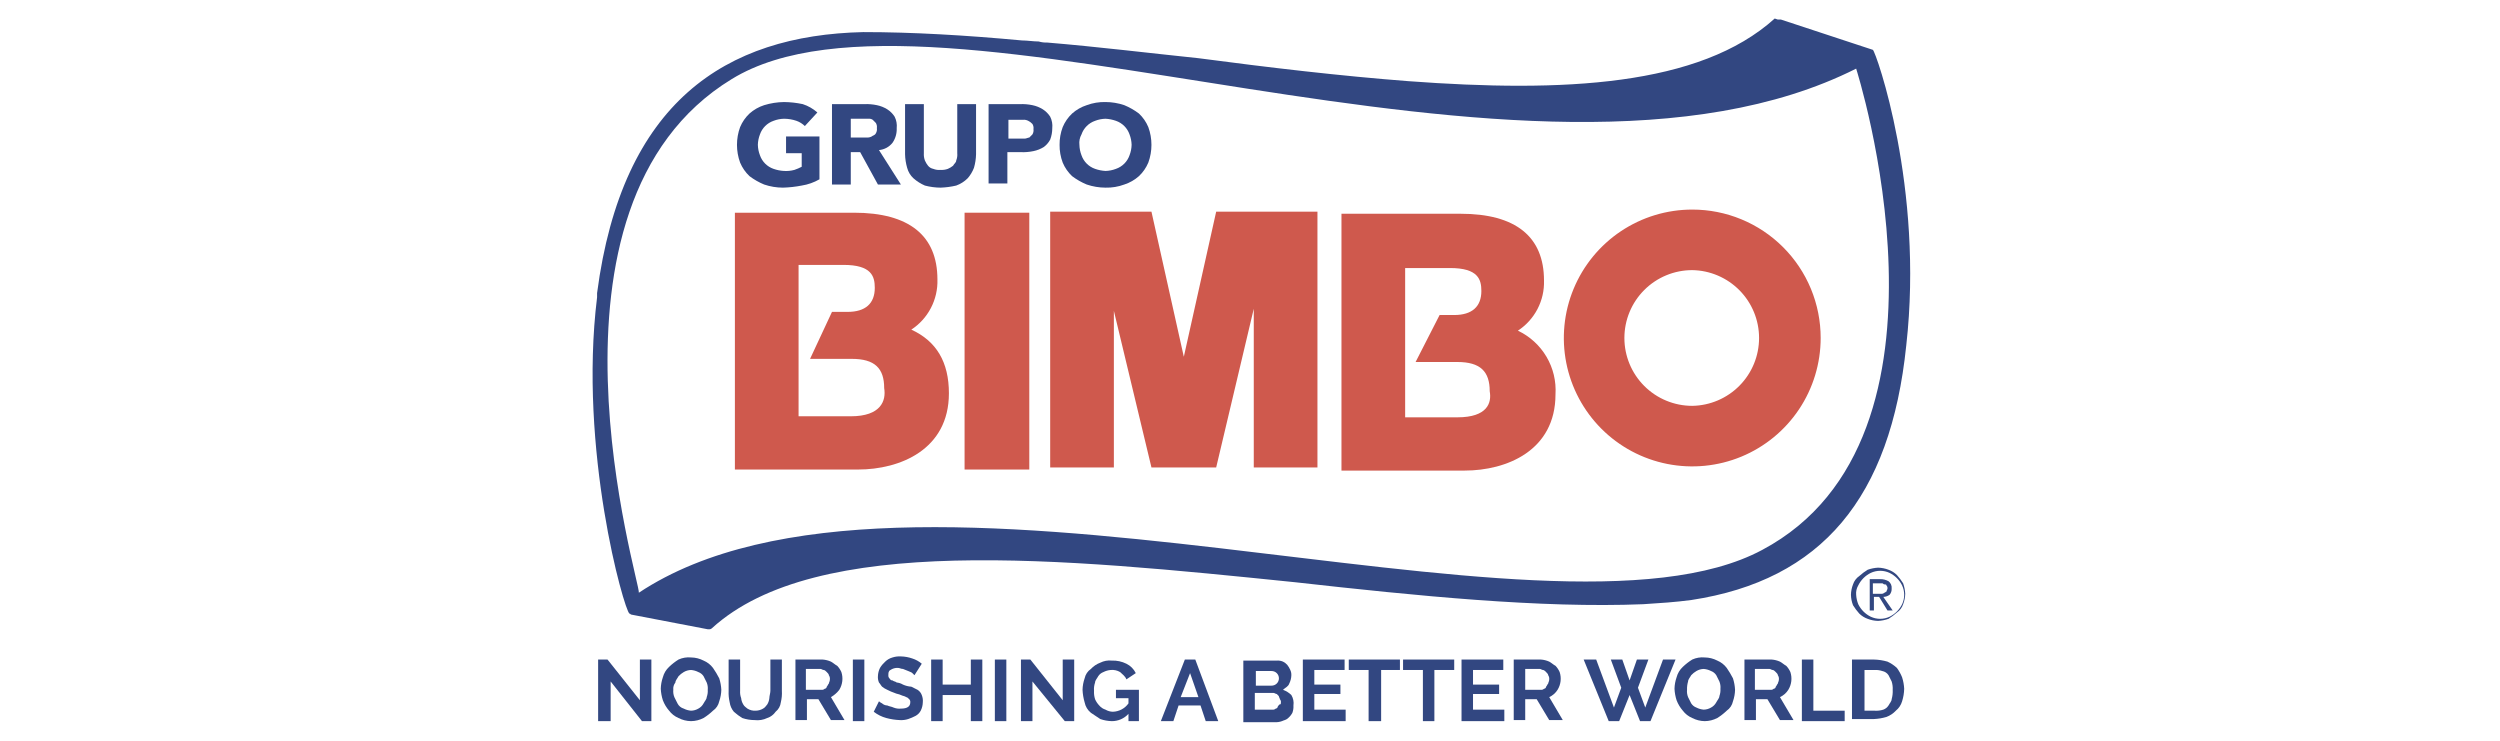
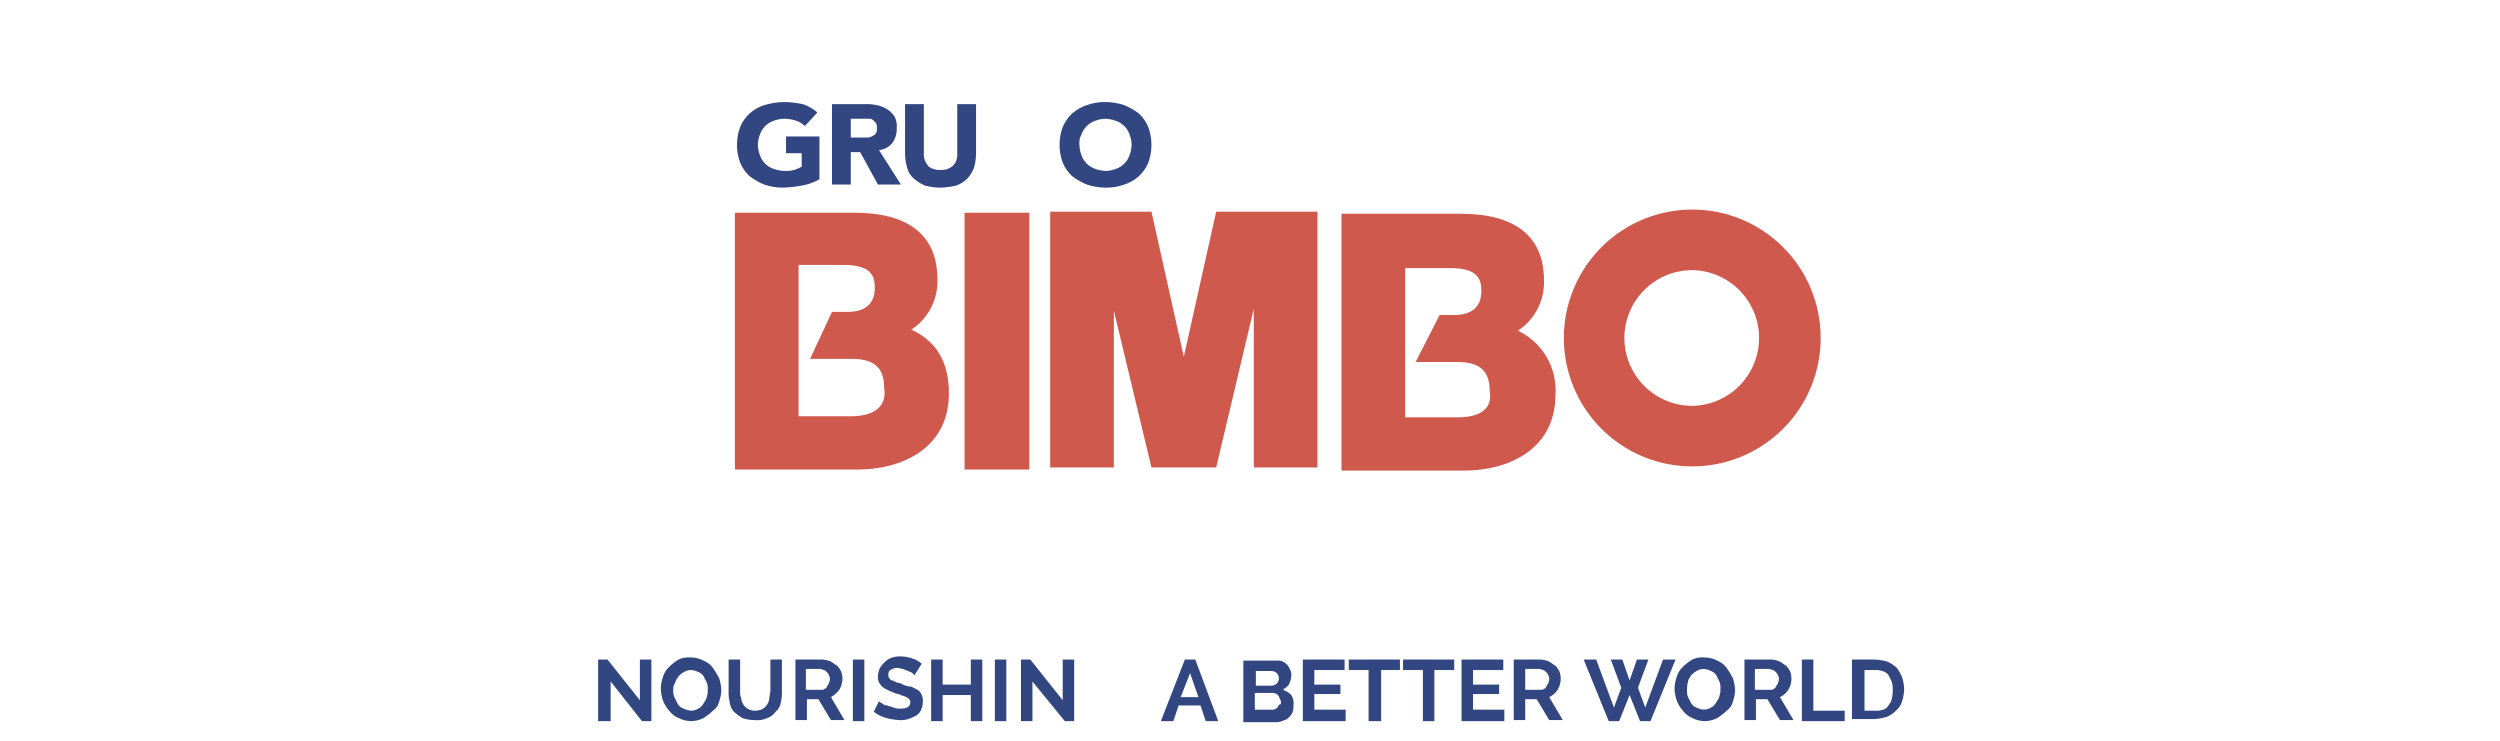
<svg xmlns="http://www.w3.org/2000/svg" width="540" height="160" viewBox="0 0 540 160" fill="none">
-   <path d="M404.539 10.765L384.694 4.226H384.018L383.341 4C367.105 18.658 337.563 20.011 304.188 17.53C289.531 16.403 274.196 14.599 258.862 12.569C248.037 11.442 236.988 10.089 226.163 9.187C225.554 9.21 224.944 9.134 224.359 8.961C223.232 8.961 221.879 8.736 220.751 8.736C208.574 7.608 197.073 6.932 186.474 6.932C156.707 7.608 134.382 22.041 128.97 63.308V64.21C124.911 97.134 134.833 131.862 135.961 132.539C136.186 132.539 136.186 132.764 136.412 132.764L152.874 135.921H153.099C153.222 135.936 153.346 135.924 153.463 135.885C153.58 135.846 153.687 135.781 153.776 135.696C176.326 115.175 229.095 120.587 279.834 125.773C305.993 128.705 332.828 131.411 354.927 130.509C358.536 130.284 361.918 130.058 365.301 129.607C393.489 125.322 408.372 107.507 411.755 74.584C415.589 40.532 405.215 11.216 404.539 10.765V10.765ZM158.06 17.079C201.809 -9.756 330.573 50.229 400.931 14.824C400.931 14.824 426.413 94.428 380.635 118.783C334.406 143.588 195.494 89.918 137.99 128.029C138.441 126.224 112.959 44.591 158.06 17.079ZM317.493 127.127C318.395 127.127 319.748 127.352 320.65 127.352C319.748 127.352 318.395 127.127 317.493 127.127Z" fill="#324781" />
  <path d="M196.847 71.201C198.634 70.029 200.09 68.419 201.077 66.524C202.064 64.629 202.549 62.512 202.485 60.377C202.485 50.905 196.396 45.944 184.444 45.944H158.736V101.419H185.346C194.366 101.419 204.965 97.134 204.965 84.957C204.965 78.192 202.259 73.681 196.847 71.201V71.201ZM183.768 89.918H172.492V57.219H182.189C188.278 57.219 188.954 59.7 188.954 62.181C188.954 65.563 186.925 67.367 183.091 67.367H179.708L174.973 77.515H183.993C188.954 77.515 190.984 79.545 190.984 83.829C191.435 86.535 190.307 89.918 183.768 89.918" fill="#CF594D" />
  <path d="M222.329 45.944H208.348V101.419H222.329V45.944Z" fill="#CF594D" />
  <path d="M255.705 77.064L248.714 45.719H226.84V100.968H240.596V67.142L248.714 100.968H262.695L270.814 66.691V100.968H284.569V45.719H262.695L255.705 77.064Z" fill="#CF594D" />
  <path d="M327.867 71.426C329.654 70.255 331.111 68.644 332.098 66.749C333.085 64.854 333.569 62.738 333.505 60.602C333.505 51.131 327.416 46.17 315.465 46.17H289.757V101.644H316.367C325.387 101.644 335.986 97.36 335.986 85.182C336.164 82.34 335.486 79.51 334.039 77.058C332.591 74.606 330.442 72.644 327.867 71.426V71.426ZM314.788 90.143H303.513V57.896H313.21C319.298 57.896 319.975 60.377 319.975 62.857C319.975 66.24 317.945 68.044 314.112 68.044H310.954L305.768 78.192H314.788C319.749 78.192 321.779 80.221 321.779 84.506C322.23 86.986 321.328 90.143 314.788 90.143" fill="#CF594D" />
  <path d="M365.526 45.268C360.04 45.268 354.678 46.895 350.116 49.942C345.555 52.99 342 57.322 339.9 62.391C337.801 67.459 337.252 73.036 338.322 78.416C339.392 83.797 342.034 88.739 345.913 92.618C349.792 96.498 354.735 99.139 360.115 100.209C365.496 101.28 371.073 100.73 376.141 98.631C381.209 96.532 385.541 92.977 388.589 88.415C391.637 83.854 393.264 78.491 393.264 73.005C393.266 69.362 392.551 65.754 391.158 62.387C389.765 59.021 387.722 55.962 385.145 53.386C382.569 50.81 379.51 48.767 376.144 47.374C372.778 45.981 369.17 45.265 365.526 45.268ZM365.526 87.663C361.639 87.663 357.911 86.119 355.162 83.37C352.413 80.621 350.868 76.893 350.868 73.005C350.868 69.118 352.413 65.389 355.162 62.64C357.911 59.892 361.639 58.347 365.526 58.347C369.375 58.407 373.045 59.977 375.745 62.72C378.445 65.462 379.959 69.156 379.959 73.005C379.959 76.854 378.445 80.548 375.745 83.29C373.045 86.033 369.375 87.603 365.526 87.663" fill="#CF594D" />
  <path d="M177.003 38.728C175.819 39.411 174.519 39.87 173.169 40.081C171.831 40.343 170.473 40.493 169.11 40.532C167.729 40.528 166.358 40.299 165.051 39.855C163.926 39.39 162.865 38.784 161.894 38.051C161.019 37.227 160.328 36.228 159.864 35.12C158.962 32.644 158.962 29.929 159.864 27.453C160.328 26.344 161.019 25.345 161.894 24.521C162.81 23.708 163.885 23.093 165.051 22.717C166.44 22.29 167.882 22.062 169.335 22.041C170.7 22.053 172.06 22.205 173.394 22.491C174.56 22.868 175.635 23.482 176.551 24.296L173.845 27.227C173.334 26.724 172.718 26.339 172.041 26.1C171.17 25.802 170.256 25.65 169.335 25.649C168.563 25.667 167.8 25.82 167.08 26.1C166.401 26.334 165.784 26.719 165.276 27.227C164.768 27.735 164.383 28.352 164.149 29.031C163.869 29.751 163.716 30.514 163.698 31.286C163.716 32.058 163.869 32.821 164.149 33.541C164.383 34.221 164.768 34.837 165.276 35.345C165.784 35.853 166.401 36.239 167.08 36.473C167.806 36.731 168.566 36.883 169.335 36.924C170.094 36.973 170.856 36.897 171.59 36.698C172.133 36.514 172.661 36.288 173.169 36.022V33.09H169.786V29.482H177.003V38.728Z" fill="#324781" />
  <path d="M179.483 22.492H186.7C187.607 22.454 188.516 22.53 189.406 22.717C190.206 22.879 190.97 23.185 191.661 23.619C192.294 24.026 192.832 24.565 193.239 25.198C193.625 25.964 193.782 26.825 193.69 27.678C193.74 28.801 193.424 29.909 192.788 30.835C192.433 31.285 191.99 31.657 191.486 31.928C190.982 32.2 190.427 32.365 189.857 32.414L194.592 39.856H189.631L185.798 32.865H183.768V39.856H179.709V22.492H179.483ZM183.543 29.708H187.151C187.54 29.743 187.932 29.664 188.278 29.482C188.504 29.257 188.955 29.257 189.18 28.806C189.385 28.468 189.465 28.069 189.406 27.678C189.465 27.288 189.385 26.889 189.18 26.551L188.504 25.874C188.239 25.695 187.919 25.615 187.602 25.649H183.768V29.708H183.543Z" fill="#324781" />
  <path d="M210.828 33.316C210.805 34.308 210.654 35.294 210.377 36.247C210.062 37.073 209.604 37.836 209.024 38.502C208.323 39.205 207.476 39.744 206.543 40.081C205.433 40.342 204.3 40.493 203.16 40.532C202.018 40.524 200.882 40.372 199.778 40.081C198.873 39.69 198.035 39.157 197.297 38.502C196.64 37.895 196.17 37.113 195.944 36.247C195.667 35.294 195.515 34.308 195.493 33.316V22.491H199.552V33.09C199.516 33.626 199.593 34.164 199.778 34.669C199.952 35.073 200.179 35.452 200.454 35.796C200.739 36.148 201.138 36.387 201.582 36.473C202.082 36.674 202.624 36.752 203.16 36.698C203.697 36.734 204.234 36.658 204.739 36.473C205.143 36.299 205.523 36.071 205.866 35.796C206.092 35.345 206.543 35.12 206.543 34.669C206.744 34.169 206.822 33.627 206.768 33.09V22.491H210.828V33.316Z" fill="#324781" />
-   <path d="M213.534 22.492H220.299C221.207 22.454 222.116 22.53 223.005 22.717C223.805 22.879 224.57 23.185 225.261 23.619C225.893 24.026 226.432 24.565 226.839 25.198C227.225 25.964 227.381 26.825 227.29 27.678C227.292 28.526 227.139 29.366 226.839 30.159C226.506 30.776 226.045 31.314 225.486 31.737C224.795 32.172 224.031 32.477 223.231 32.639C222.342 32.826 221.433 32.902 220.525 32.865H217.593V39.63H213.534V22.492ZM217.593 29.933H221.427C221.652 29.933 222.103 29.708 222.329 29.708L223.005 29.031C223.21 28.693 223.29 28.294 223.231 27.904C223.29 27.513 223.21 27.114 223.005 26.776C222.748 26.498 222.443 26.268 222.103 26.1C221.757 25.918 221.366 25.839 220.976 25.874H217.819V29.933H217.593Z" fill="#324781" />
  <path d="M228.869 31.286C228.854 29.977 229.084 28.677 229.545 27.453C230.009 26.344 230.701 25.345 231.575 24.521C232.491 23.707 233.566 23.093 234.732 22.717C236.03 22.236 237.407 22.007 238.791 22.04C240.172 22.045 241.543 22.273 242.85 22.717C243.975 23.182 245.036 23.788 246.007 24.521C246.882 25.345 247.573 26.344 248.037 27.453C248.939 29.929 248.939 32.644 248.037 35.12C247.573 36.228 246.882 37.227 246.007 38.051C245.091 38.865 244.016 39.479 242.85 39.855C241.552 40.336 240.175 40.566 238.791 40.532C237.41 40.527 236.04 40.299 234.732 39.855C233.608 39.39 232.547 38.784 231.575 38.051C230.701 37.227 230.009 36.228 229.545 35.12C229.084 33.895 228.854 32.595 228.869 31.286V31.286ZM233.153 31.286C233.172 32.058 233.325 32.821 233.604 33.541C233.838 34.22 234.224 34.837 234.732 35.345C235.24 35.853 235.857 36.239 236.536 36.473C237.262 36.731 238.022 36.883 238.791 36.924C239.563 36.905 240.326 36.752 241.046 36.473C241.725 36.239 242.342 35.853 242.85 35.345C243.358 34.837 243.744 34.22 243.978 33.541C244.257 32.821 244.41 32.058 244.429 31.286C244.41 30.514 244.257 29.751 243.978 29.031C243.744 28.352 243.358 27.735 242.85 27.227C242.342 26.719 241.725 26.334 241.046 26.099C240.32 25.841 239.561 25.69 238.791 25.648C238.019 25.667 237.256 25.82 236.536 26.099C235.857 26.334 235.24 26.719 234.732 27.227C234.224 27.735 233.838 28.352 233.604 29.031C233.219 29.716 233.061 30.506 233.153 31.286" fill="#324781" />
-   <path d="M399.804 128.479C399.822 127.707 399.975 126.944 400.255 126.224C400.495 125.49 400.97 124.856 401.608 124.42C402.167 123.916 402.771 123.463 403.412 123.067C404.138 122.809 404.897 122.657 405.667 122.616C406.439 122.635 407.202 122.787 407.922 123.067C408.598 123.307 409.214 123.692 409.726 124.195C410.23 124.754 410.683 125.358 411.079 125.999C411.337 126.725 411.489 127.484 411.53 128.254C411.511 129.026 411.359 129.789 411.079 130.509C410.839 131.243 410.363 131.877 409.726 132.313C409.167 132.817 408.563 133.27 407.922 133.666C407.196 133.924 406.436 134.076 405.667 134.117C404.895 134.098 404.132 133.946 403.412 133.666C402.735 133.427 402.119 133.042 401.608 132.538C401.103 131.979 400.651 131.375 400.255 130.734C399.975 130.015 399.822 129.252 399.804 128.479ZM400.931 128.479C400.973 129.176 401.125 129.861 401.382 130.509C401.959 131.687 402.911 132.639 404.088 133.215C404.724 133.512 405.417 133.666 406.118 133.666C406.819 133.666 407.512 133.512 408.147 133.215C409.325 132.639 410.277 131.687 410.854 130.509C411.151 129.874 411.305 129.181 411.305 128.479C411.305 127.778 411.151 127.085 410.854 126.45C410.277 125.272 409.325 124.32 408.147 123.744C407.512 123.447 406.819 123.293 406.118 123.293C405.417 123.293 404.724 123.447 404.088 123.744C402.911 124.32 401.959 125.272 401.382 126.45C401.021 127.061 400.863 127.772 400.931 128.479V128.479ZM403.637 125.097H406.118C406.749 125.081 407.372 125.237 407.922 125.548C408.16 125.731 408.348 125.972 408.466 126.249C408.585 126.525 408.63 126.827 408.598 127.126C408.629 127.619 408.467 128.104 408.147 128.479C407.752 128.762 407.281 128.92 406.794 128.93L408.824 131.862H407.696L405.892 128.93H404.765V131.862H403.863V125.097H403.637ZM404.539 128.254H406.343C406.466 128.269 406.59 128.257 406.707 128.218C406.824 128.179 406.931 128.114 407.02 128.028C407.245 128.028 407.245 127.803 407.471 127.803C407.471 127.577 407.696 127.352 407.696 127.126C407.712 127.004 407.699 126.88 407.66 126.763C407.621 126.646 407.557 126.539 407.471 126.45C407.471 126.224 407.245 126.224 407.02 126.224C406.794 126.224 406.794 125.999 406.569 125.999H404.539V128.254V128.254Z" fill="#324781" />
  <path d="M131.901 147.196V155.766H129.195V142.461H131.225L138.216 151.255V142.461H140.696V155.766H138.667L131.901 147.196Z" fill="#324781" />
  <path d="M149.266 155.766C148.324 155.756 147.397 155.524 146.56 155.089C145.755 154.753 145.055 154.208 144.531 153.511C143.95 152.845 143.492 152.081 143.178 151.256C142.919 150.452 142.767 149.618 142.727 148.775C142.747 147.93 142.899 147.093 143.178 146.295C143.404 145.429 143.873 144.647 144.531 144.04C145.151 143.445 145.831 142.916 146.56 142.461C147.407 142.075 148.34 141.92 149.266 142.01C150.209 142.02 151.136 142.252 151.972 142.687C152.777 143.023 153.478 143.568 154.002 144.265C154.502 144.986 154.954 145.739 155.355 146.52C155.614 147.324 155.765 148.158 155.806 149.001C155.786 149.846 155.634 150.683 155.355 151.481C155.181 152.307 154.697 153.033 154.002 153.511C153.382 154.106 152.702 154.635 151.972 155.089C151.136 155.524 150.209 155.756 149.266 155.766V155.766ZM145.433 149.001C145.379 149.537 145.457 150.079 145.658 150.579L146.335 151.932C146.47 152.204 146.66 152.444 146.893 152.638C147.126 152.832 147.397 152.976 147.688 153.06C148.179 153.313 148.715 153.466 149.266 153.511C149.822 153.498 150.366 153.342 150.845 153.06C151.325 152.805 151.718 152.413 151.972 151.932C152.198 151.481 152.649 151.03 152.649 150.579C152.834 150.075 152.911 149.537 152.874 149.001C152.928 148.464 152.85 147.923 152.649 147.422L151.972 146.069C151.706 145.653 151.309 145.336 150.845 145.167C150.354 144.914 149.817 144.761 149.266 144.716C148.71 144.729 148.167 144.885 147.688 145.167C147.27 145.411 146.89 145.715 146.56 146.069C146.335 146.52 145.884 146.971 145.884 147.422C145.53 147.868 145.368 148.436 145.433 149.001V149.001Z" fill="#324781" />
  <path d="M163.247 153.511C163.803 153.497 164.347 153.342 164.826 153.059C165.277 152.834 165.502 152.383 165.728 152.157C165.978 151.746 166.132 151.284 166.179 150.804C166.179 150.353 166.404 149.677 166.404 149.226V142.461H168.885V149.226C168.933 150.059 168.857 150.895 168.659 151.706C168.567 152.506 168.162 153.236 167.532 153.736C167.096 154.373 166.462 154.849 165.728 155.089C164.887 155.495 163.948 155.651 163.022 155.54C162.101 155.539 161.187 155.386 160.316 155.089C159.675 154.693 159.071 154.24 158.512 153.736C158.028 153.157 157.715 152.454 157.61 151.706C157.423 150.894 157.347 150.059 157.384 149.226V142.461H159.865V149.226C159.828 149.762 159.905 150.3 160.09 150.804C160.137 151.284 160.291 151.746 160.541 152.157C160.767 152.608 161.218 152.834 161.443 153.059C161.982 153.395 162.614 153.553 163.247 153.511V153.511Z" fill="#324781" />
  <path d="M171.815 155.766V142.461H177.679C178.302 142.504 178.913 142.656 179.483 142.912C179.934 143.137 180.385 143.588 180.836 143.814C181.212 144.209 181.518 144.667 181.738 145.167C181.945 145.8 182.012 146.471 181.934 147.133C181.856 147.795 181.635 148.432 181.287 149C180.796 149.641 180.183 150.178 179.483 150.579L182.414 155.54H179.483L176.777 151.03H174.296V155.54H171.815V155.766ZM174.296 149H177.453C177.576 149.016 177.7 149.003 177.817 148.964C177.934 148.925 178.041 148.86 178.13 148.775C178.247 148.767 178.357 148.717 178.44 148.634C178.523 148.551 178.573 148.441 178.581 148.324C178.806 148.098 178.806 147.873 179.032 147.647C179.032 147.422 179.257 147.196 179.257 146.745C179.291 146.427 179.211 146.108 179.032 145.843C179.032 145.618 178.806 145.392 178.581 145.167C178.355 144.941 178.13 144.716 177.904 144.716C177.679 144.716 177.453 144.49 177.228 144.49H174.07V149H174.296Z" fill="#324781" />
  <path d="M184.218 155.766V142.461H186.698V155.766H184.218Z" fill="#324781" />
  <path d="M197.523 145.844L197.072 145.393C196.847 145.167 196.621 145.167 196.17 144.942C195.719 144.716 195.494 144.716 195.043 144.491C194.592 144.491 194.366 144.265 193.915 144.265C193.354 144.243 192.801 144.401 192.337 144.716C191.886 144.942 191.886 145.393 191.886 145.844C191.87 145.966 191.883 146.09 191.922 146.207C191.961 146.324 192.026 146.431 192.111 146.52C192.337 146.746 192.337 146.971 192.788 146.971C193.013 147.197 193.464 147.197 193.69 147.422C194.169 147.469 194.631 147.623 195.043 147.873C195.613 148.129 196.224 148.281 196.847 148.324L198.2 149.001C198.616 149.267 198.933 149.664 199.102 150.128C199.303 150.629 199.381 151.17 199.327 151.707C199.312 152.334 199.158 152.95 198.876 153.511C198.622 153.991 198.229 154.384 197.749 154.638C197.241 154.905 196.713 155.131 196.17 155.315C195.588 155.5 194.976 155.577 194.366 155.54C193.375 155.501 192.392 155.349 191.435 155.089C190.451 154.824 189.531 154.364 188.729 153.736L189.856 151.481C190.058 151.664 190.286 151.816 190.533 151.932C190.841 152.215 191.242 152.375 191.66 152.383C192.111 152.609 192.562 152.609 193.013 152.834C193.513 153.036 194.055 153.113 194.592 153.06C195.945 153.06 196.621 152.609 196.621 151.707C196.636 151.584 196.624 151.46 196.585 151.343C196.546 151.226 196.481 151.119 196.396 151.03C196.17 150.805 195.945 150.579 195.719 150.579C195.494 150.354 195.043 150.354 194.592 150.128C194.141 149.903 193.69 149.903 193.239 149.677C192.696 149.493 192.168 149.267 191.66 149.001C191.256 148.827 190.877 148.599 190.533 148.324C190.307 148.099 190.082 147.648 189.856 147.422C189.672 146.996 189.595 146.532 189.631 146.069C189.646 145.442 189.8 144.826 190.082 144.265C190.389 143.761 190.769 143.305 191.209 142.912C191.65 142.482 192.194 142.172 192.788 142.01C193.37 141.824 193.982 141.748 194.592 141.785C195.437 141.805 196.274 141.957 197.072 142.236C197.817 142.474 198.506 142.857 199.102 143.363L197.523 145.844Z" fill="#324781" />
  <path d="M212.181 142.461V155.766H209.7V150.128H203.611V155.766H201.131V142.461H203.611V147.873H209.7V142.461H212.181Z" fill="#324781" />
  <path d="M214.889 155.766V142.461H217.369V155.766H214.889Z" fill="#324781" />
  <path d="M223.007 147.196V155.766H220.526V142.461H222.556L229.547 151.255V142.461H232.027V155.766H229.998L223.007 147.196Z" fill="#324781" />
-   <path d="M243.751 154.187C243.296 154.69 242.738 155.091 242.117 155.363C241.495 155.635 240.822 155.773 240.143 155.766C239.298 155.746 238.461 155.594 237.663 155.315L235.633 153.962C234.93 153.393 234.451 152.594 234.28 151.707C234.021 150.826 233.869 149.918 233.829 149.001C233.849 148.155 234.001 147.318 234.28 146.52C234.454 145.695 234.938 144.968 235.633 144.491C236.196 143.889 236.891 143.425 237.663 143.137C238.429 142.752 239.29 142.595 240.143 142.686C241.236 142.645 242.321 142.878 243.3 143.363C244.184 143.795 244.898 144.509 245.33 145.393L243.3 146.746C243.075 146.069 242.398 145.618 241.947 145.167C241.336 144.805 240.625 144.647 239.918 144.716C239.367 144.761 238.83 144.914 238.339 145.167C237.875 145.336 237.478 145.653 237.212 146.069C236.986 146.52 236.535 146.971 236.535 147.422C236.335 148.001 236.258 148.616 236.31 149.226C236.273 149.836 236.35 150.448 236.535 151.03C236.755 151.53 237.06 151.988 237.437 152.383C237.792 152.808 238.262 153.121 238.79 153.285C239.269 153.568 239.813 153.723 240.369 153.736C241.034 153.719 241.686 153.547 242.273 153.234C242.86 152.921 243.367 152.475 243.751 151.932V150.805H241.045V149.001H246.006V155.766H243.751V154.187Z" fill="#324781" />
  <path d="M255.929 142.461H258.184L263.145 155.766H260.439L259.311 152.383H254.576L253.448 155.766H250.742L255.929 142.461ZM258.86 150.579L257.056 145.392L255.027 150.579H258.86Z" fill="#324781" />
  <path d="M279.383 152.383C279.419 152.919 279.342 153.457 279.157 153.962C278.928 154.39 278.623 154.772 278.255 155.089C277.804 155.54 277.353 155.54 276.902 155.766C276.398 155.951 275.86 156.028 275.324 155.991H268.559V142.686H275.775C276.237 142.651 276.702 142.728 277.128 142.912C277.467 143.081 277.773 143.31 278.03 143.588C278.305 143.932 278.532 144.312 278.706 144.716C278.87 145.069 278.947 145.455 278.932 145.844C278.917 146.471 278.763 147.087 278.481 147.648C278.255 148.324 277.579 148.55 277.128 149.001C277.804 149.24 278.42 149.625 278.932 150.128C279.341 150.804 279.501 151.602 279.383 152.383V152.383ZM271.265 144.716V148.099H274.647C274.856 148.102 275.064 148.063 275.258 147.985C275.452 147.907 275.629 147.791 275.778 147.644C275.927 147.497 276.045 147.322 276.126 147.129C276.207 146.936 276.248 146.729 276.248 146.52C276.248 146.311 276.207 146.104 276.126 145.911C276.045 145.718 275.927 145.543 275.778 145.396C275.629 145.249 275.452 145.133 275.258 145.055C275.064 144.977 274.856 144.939 274.647 144.942H271.265V144.716ZM276.677 151.707C276.692 151.584 276.68 151.46 276.641 151.343C276.602 151.226 276.537 151.119 276.451 151.03C276.451 150.805 276.226 150.579 276.226 150.354L275.775 149.903C275.549 149.903 275.324 149.677 275.098 149.677H271.039V153.285H274.873C274.995 153.3 275.119 153.288 275.237 153.249C275.354 153.21 275.46 153.145 275.549 153.06C275.666 153.052 275.776 153.002 275.859 152.919C275.942 152.836 275.992 152.726 276 152.609C276.226 152.383 276.226 152.158 276.451 152.158C276.677 152.158 276.677 151.932 276.677 151.707V151.707Z" fill="#324781" />
  <path d="M290.659 153.511V155.766H281.413V142.461H290.433V144.716H283.894V147.873H289.531V149.902H283.894V153.285H290.659V153.511Z" fill="#324781" />
  <path d="M302.609 144.716H298.325V155.766H295.619V144.716H291.334V142.461H302.384V144.716H302.609Z" fill="#324781" />
  <path d="M314.11 144.716H309.826V155.766H307.345V144.716H303.061V142.461H314.11V144.716Z" fill="#324781" />
  <path d="M324.936 153.511V155.766H315.69V142.461H324.711V144.716H318.171V147.873H323.809V149.902H318.171V153.285H324.936V153.511Z" fill="#324781" />
  <path d="M326.966 155.766V142.461H332.829C333.452 142.504 334.063 142.656 334.633 142.912C335.084 143.137 335.535 143.588 335.986 143.814C336.363 144.209 336.668 144.667 336.888 145.167C337.095 145.8 337.162 146.471 337.085 147.133C337.007 147.795 336.786 148.432 336.437 149C336.003 149.691 335.376 150.24 334.633 150.579L337.565 155.54H334.633L331.927 151.03H329.446V155.54H326.966V155.766ZM329.672 149H332.829C332.951 149.016 333.076 149.003 333.193 148.964C333.31 148.925 333.417 148.86 333.506 148.775C333.623 148.767 333.733 148.717 333.816 148.634C333.898 148.551 333.949 148.441 333.957 148.324C334.182 148.098 334.182 147.873 334.408 147.647C334.408 147.422 334.633 147.196 334.633 146.745C334.667 146.427 334.587 146.108 334.408 145.843C334.408 145.618 334.182 145.392 333.957 145.167C333.731 144.941 333.505 144.716 333.28 144.716C333.054 144.716 332.829 144.49 332.603 144.49H329.446V149H329.672Z" fill="#324781" />
  <path d="M347.935 142.461H350.416L351.995 146.971L353.573 142.461H356.054L353.799 148.549L355.377 152.834L359.211 142.461H361.917L356.505 155.766H354.25L351.995 150.128L349.739 155.766H347.484L342.072 142.461H344.778L348.612 152.834L350.19 148.549L347.935 142.461Z" fill="#324781" />
  <path d="M368.232 155.766C367.289 155.756 366.362 155.524 365.526 155.089C364.721 154.753 364.021 154.208 363.496 153.511C362.916 152.845 362.458 152.081 362.143 151.256C361.885 150.452 361.733 149.618 361.692 148.775C361.712 147.93 361.865 147.093 362.143 146.295C362.37 145.429 362.839 144.647 363.496 144.04C364.116 143.445 364.797 142.916 365.526 142.461C366.373 142.075 367.306 141.92 368.232 142.01C369.175 142.02 370.102 142.252 370.938 142.687C371.743 143.023 372.443 143.568 372.968 144.265C373.468 144.986 373.92 145.739 374.321 146.52C374.58 147.324 374.731 148.158 374.772 149.001C374.752 149.846 374.6 150.683 374.321 151.481C374.147 152.307 373.663 153.033 372.968 153.511C372.348 154.106 371.668 154.635 370.938 155.089C370.102 155.524 369.175 155.756 368.232 155.766V155.766ZM364.398 149.001C364.345 149.537 364.423 150.079 364.624 150.579L365.3 151.932C365.567 152.349 365.963 152.666 366.428 152.834C366.919 153.088 367.456 153.241 368.007 153.285C368.563 153.272 369.106 153.117 369.585 152.834C370.065 152.58 370.458 152.187 370.713 151.707C370.938 151.256 371.389 150.805 371.389 150.354C371.574 149.849 371.651 149.311 371.615 148.775C371.668 148.239 371.591 147.697 371.389 147.197L370.713 145.844C370.446 145.427 370.05 145.11 369.585 144.942C369.094 144.689 368.557 144.535 368.007 144.491C367.451 144.504 366.907 144.659 366.428 144.942C366.01 145.185 365.63 145.489 365.3 145.844C365.075 146.295 364.624 146.746 364.624 147.197C364.451 147.782 364.375 148.391 364.398 149.001V149.001Z" fill="#324781" />
  <path d="M376.802 155.766V142.461H382.665C383.288 142.504 383.899 142.656 384.469 142.912C384.92 143.137 385.371 143.588 385.822 143.814C386.199 144.209 386.504 144.667 386.724 145.167C386.931 145.8 386.998 146.471 386.92 147.133C386.843 147.795 386.622 148.432 386.273 149C385.839 149.692 385.212 150.24 384.469 150.579L387.401 155.54H384.469L381.763 151.03H379.282V155.54H376.802V155.766ZM379.282 149H382.439C382.562 149.016 382.686 149.003 382.803 148.964C382.92 148.925 383.027 148.86 383.116 148.775C383.233 148.767 383.343 148.717 383.426 148.634C383.509 148.551 383.559 148.441 383.567 148.324C383.792 148.098 383.792 147.873 384.018 147.647C384.018 147.422 384.243 147.196 384.243 146.745C384.277 146.427 384.197 146.108 384.018 145.843C384.018 145.618 383.792 145.392 383.567 145.167C383.341 144.941 383.116 144.716 382.89 144.716C382.665 144.716 382.439 144.49 382.214 144.49H379.057V149H379.282Z" fill="#324781" />
  <path d="M389.204 155.766V142.461H391.685V153.511H398.45V155.766H389.204Z" fill="#324781" />
  <path d="M400.028 155.766V142.461H404.764C405.757 142.483 406.742 142.635 407.696 142.912C408.438 143.255 409.123 143.711 409.725 144.265C410.186 144.891 410.565 145.573 410.853 146.294C411.111 147.098 411.263 147.932 411.304 148.775C411.282 149.694 411.131 150.605 410.853 151.481C410.621 152.28 410.148 152.989 409.5 153.511C408.937 154.112 408.242 154.576 407.47 154.864C406.59 155.123 405.681 155.274 404.764 155.315H400.028V155.766ZM408.823 149C408.86 148.39 408.783 147.779 408.598 147.196L407.921 145.843C407.768 145.609 407.569 145.409 407.337 145.254C407.104 145.099 406.843 144.993 406.568 144.941C406.06 144.771 405.525 144.694 404.989 144.716H402.734V153.511H404.989C405.6 153.547 406.211 153.471 406.794 153.285C407.258 153.116 407.654 152.799 407.921 152.383C408.147 151.932 408.598 151.481 408.598 151.03C408.784 150.37 408.86 149.685 408.823 149V149Z" fill="#324781" />
</svg>